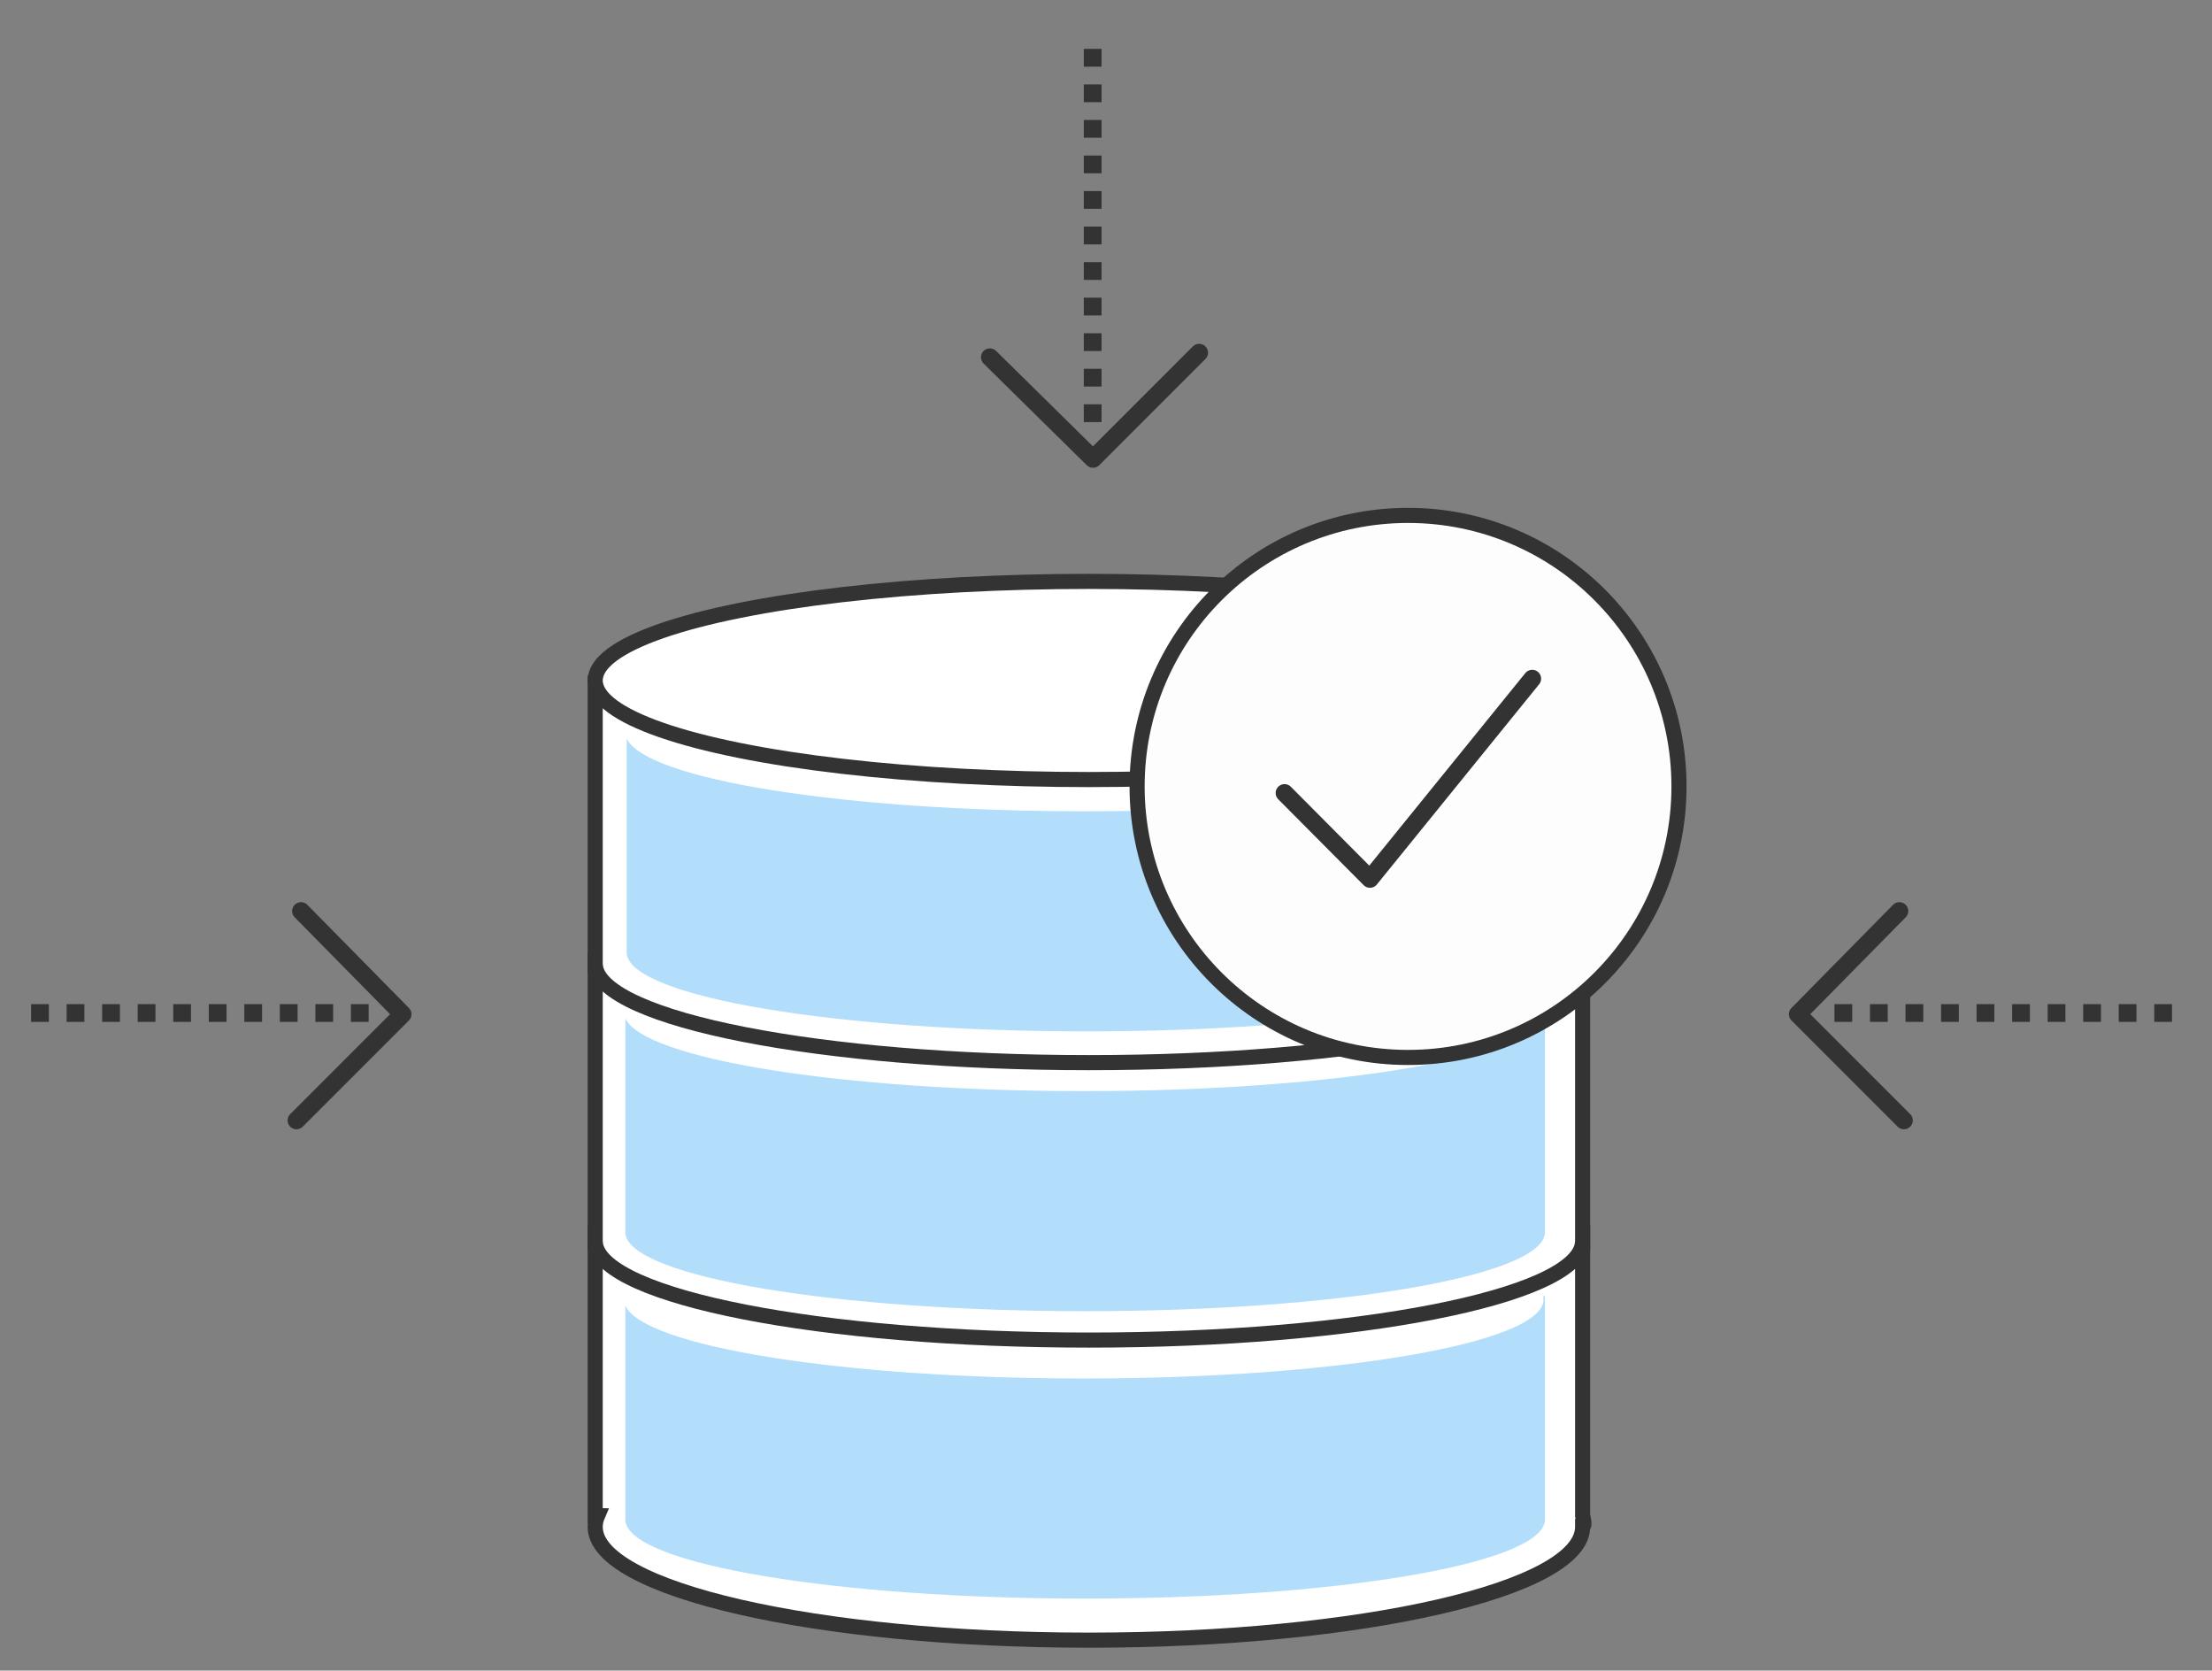
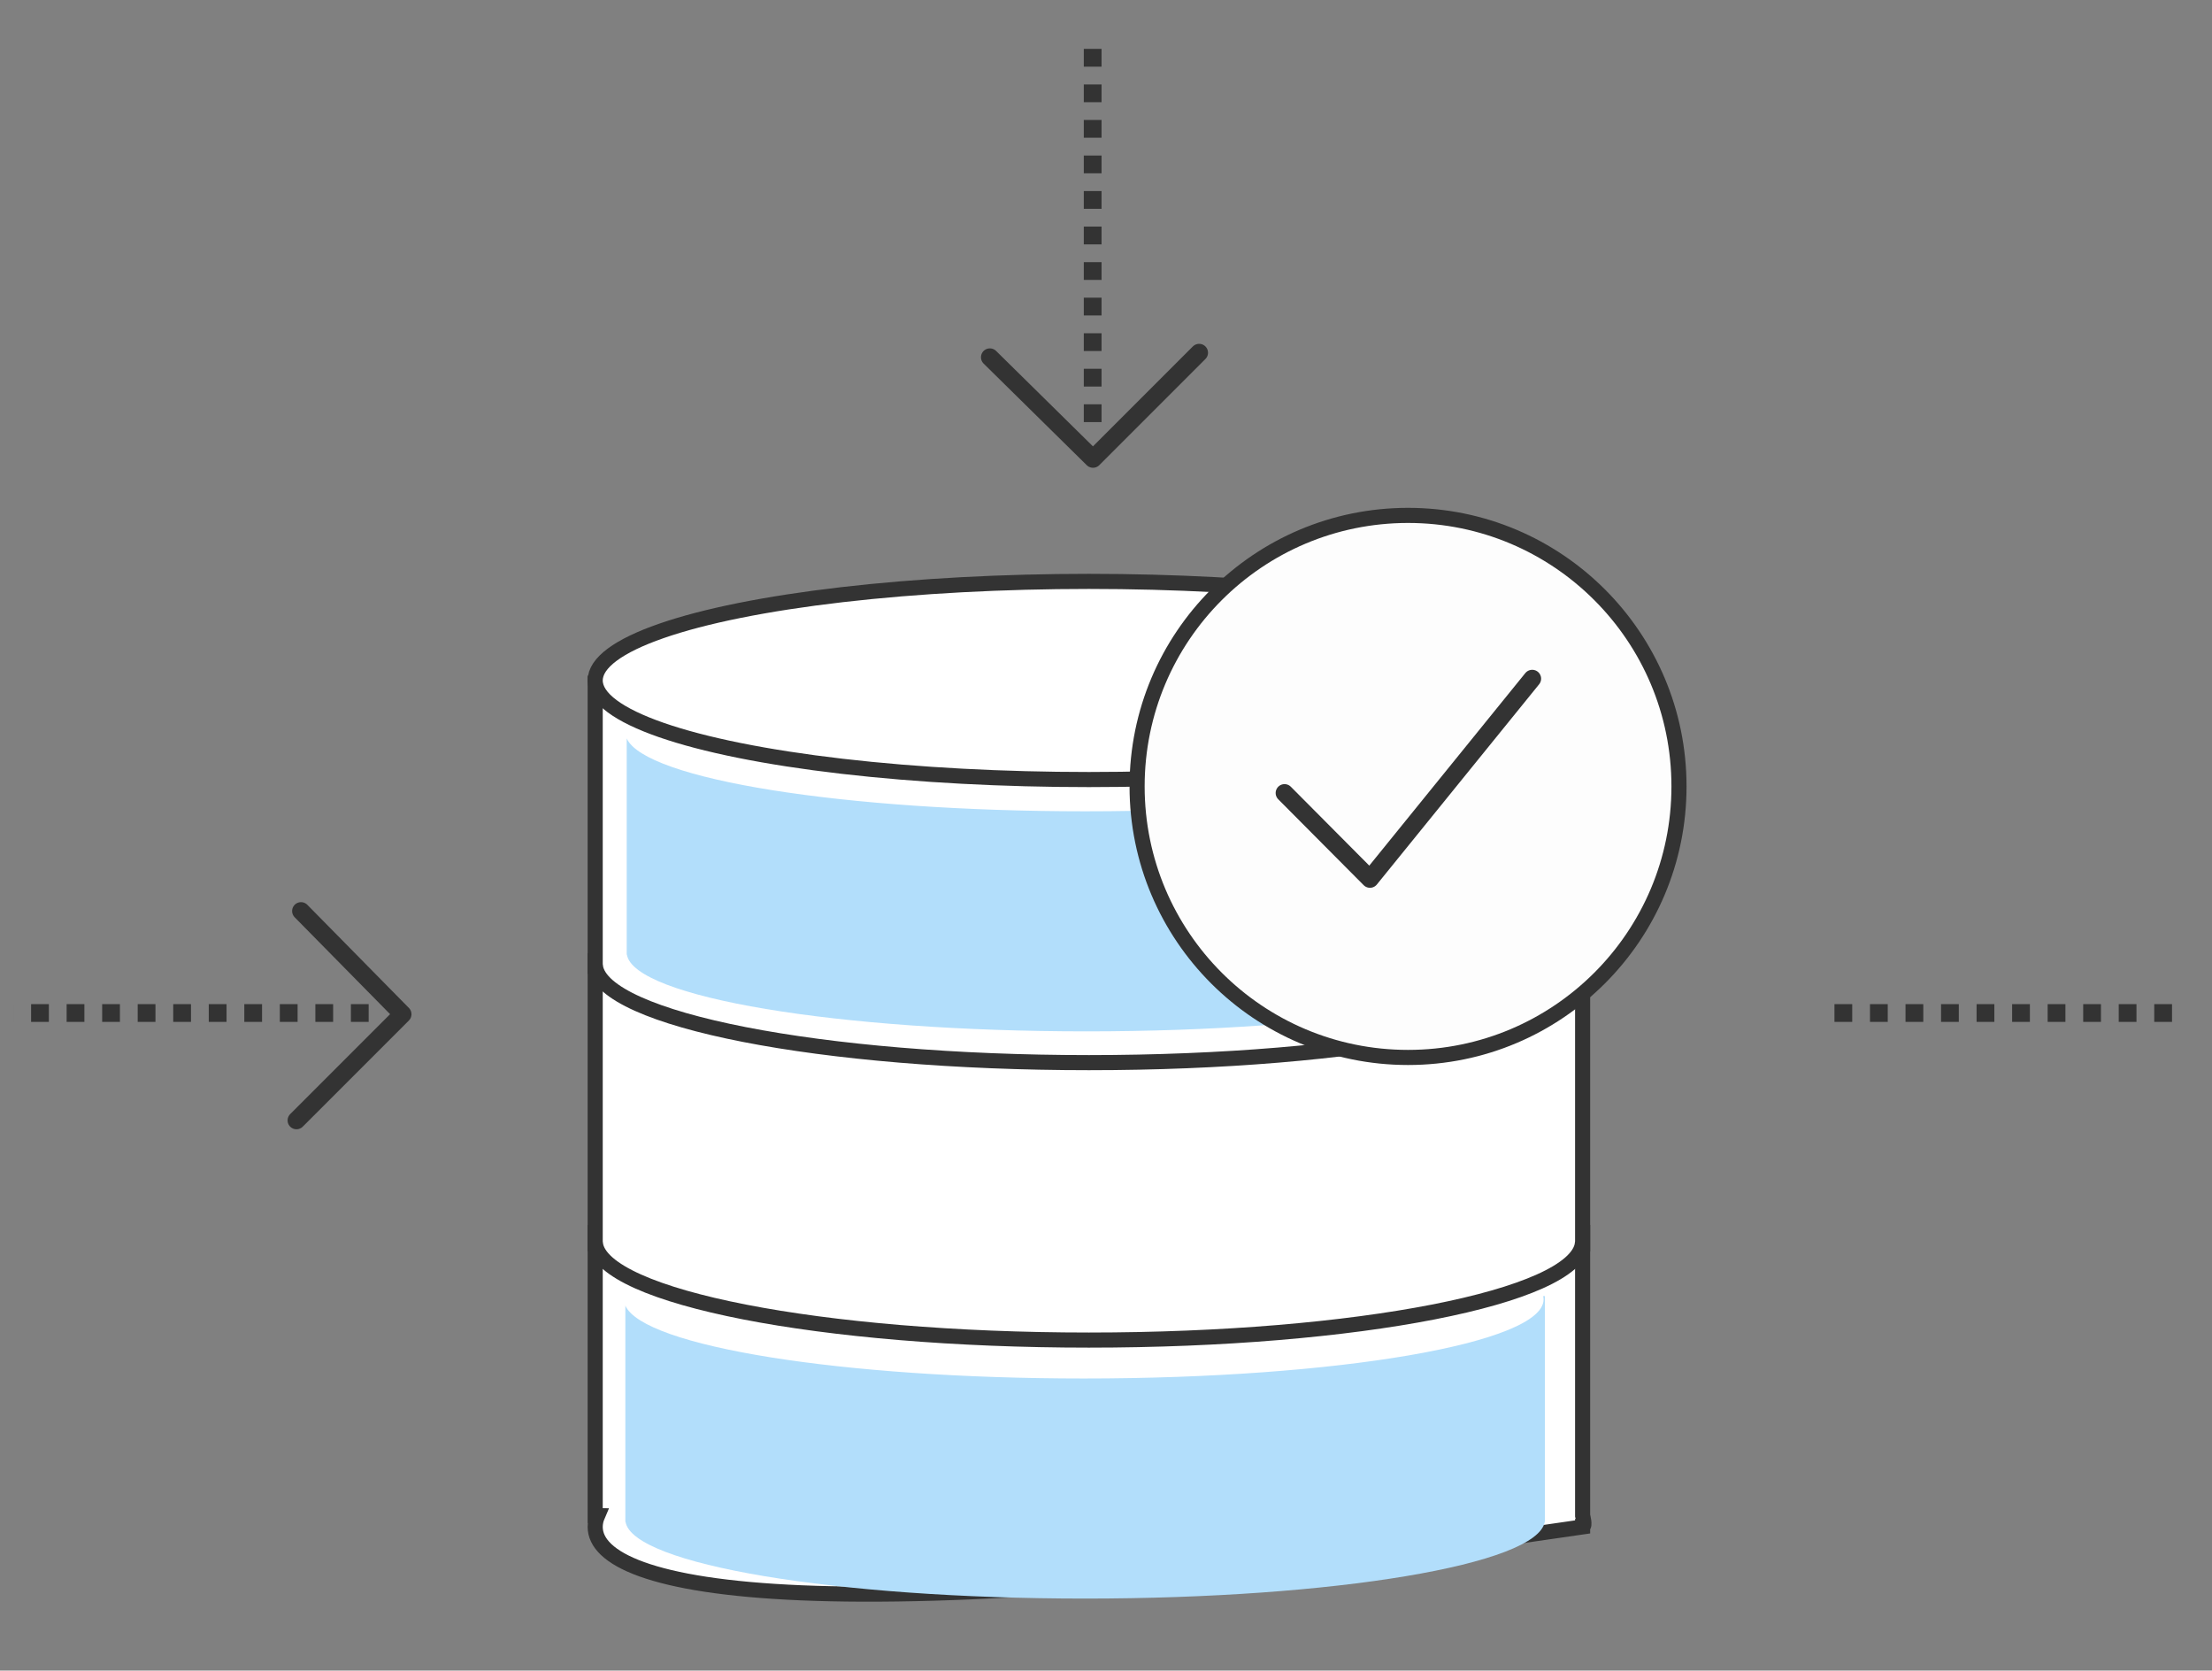
<svg xmlns="http://www.w3.org/2000/svg" width="249px" height="188px" viewBox="0 0 249 188" version="1.1">
  <rect x="0" y="0" width="249" height="188" fill="#808080" stroke="none" />
  <title>import</title>
  <desc>Created with sketchtool.</desc>
  <defs />
  <g id="SQL" stroke="none" stroke-width="1" fill="none" fill-rule="evenodd">
    <g id="sqlyog---website" transform="translate(-733, -1873)">
      <g id="import" transform="translate(734, 1876)">
        <g id="Group-6-Copy-2" transform="translate(66, 62)">
-           <path d="M111.151,106.777 C111.151,106.795 111.152,106.813 111.152,106.831 C111.152,113.869 86.269,119.574 55.576,119.574 C24.882,119.574 0,113.869 0,106.831 C0,106.403 0.092,105.979 0.272,105.561 C0.092,105.558 0,105.557 0,105.557 L0,73.699 L111.152,73.699 L111.152,105.557 C111.152,105.557 111.485,106.777 111.152,106.777 Z" id="Combined-Shape-Copy-2" stroke="#333333" stroke-width="1.7" fill="#FFFFFF" />
+           <path d="M111.151,106.777 C111.151,106.795 111.152,106.813 111.152,106.831 C24.882,119.574 0,113.869 0,106.831 C0,106.403 0.092,105.979 0.272,105.561 C0.092,105.558 0,105.557 0,105.557 L0,73.699 L111.152,73.699 L111.152,105.557 C111.152,105.557 111.485,106.777 111.152,106.777 Z" id="Combined-Shape-Copy-2" stroke="#333333" stroke-width="1.7" fill="#FFFFFF" />
          <path d="M111.129,74.973 C110.289,80.984 85.738,85.805 55.576,85.805 C25.413,85.805 0.863,80.984 0.022,74.973 L0,74.973 L0,43.115 L111.152,43.115 L111.152,74.973 L111.129,74.973 Z" id="Combined-Shape-Copy" stroke="#333333" stroke-width="1.7" fill="#FFFFFF" />
          <path d="M111.129,43.752 C110.289,49.763 85.738,54.584 55.576,54.584 C25.413,54.584 0.863,49.763 0.022,43.752 L0,43.752 L0,11.894 L111.152,11.894 L111.152,43.752 L111.129,43.752 Z" id="Combined-Shape" stroke="#333333" stroke-width="1.7" fill="#FFFFFF" />
          <path d="M3.548,18.098 L3.548,42.426 L3.568,42.426 C4.351,47.219 27.215,51.064 55.305,51.064 C83.396,51.064 106.259,47.219 107.042,42.426 L107.063,42.426 L107.063,17.021 L106.861,17.021 C106.893,17.149 106.909,17.278 106.909,17.407 C106.909,22.318 83.736,26.299 55.152,26.299 C27.919,26.299 5.599,22.686 3.548,18.098 Z" id="Combined-Shape" fill="#B2DEFB" />
-           <path d="M3.394,49.587 L3.394,73.916 L3.415,73.916 C4.197,78.709 27.061,82.553 55.152,82.553 C83.242,82.553 106.106,78.709 106.888,73.916 L106.909,73.916 L106.909,48.511 L106.707,48.511 C106.739,48.639 106.755,48.767 106.755,48.896 C106.755,53.807 83.583,57.788 54.998,57.788 C27.766,57.788 5.445,54.175 3.394,49.587 Z" id="Combined-Shape-Copy-3" fill="#B2DEFB" />
          <path d="M3.394,81.927 L3.394,106.256 L3.415,106.256 C4.197,111.049 27.061,114.894 55.152,114.894 C83.242,114.894 106.106,111.049 106.888,106.256 L106.909,106.256 L106.909,80.851 L106.707,80.851 C106.739,80.979 106.755,81.108 106.755,81.237 C106.755,86.148 83.583,90.129 54.998,90.129 C27.766,90.129 5.445,86.515 3.394,81.927 Z" id="Combined-Shape-Copy-4" fill="#B2DEFB" />
          <ellipse id="Oval-818" stroke="#333333" stroke-width="1.7" fill="#FFFFFF" cx="55.576" cy="11.576" rx="55.576" ry="11.15" />
        </g>
        <circle id="Oval-828-Copy-2" stroke="#333333" stroke-width="1.7" fill="#FDFDFD" cx="157.5" cy="85.5" r="30.5" />
        <path d="M143.597,86.24 L153.213,95.907 L171.48,73.374" id="Path-80" stroke="#333333" stroke-width="2" stroke-linecap="round" stroke-linejoin="round" />
        <path d="M110.426,37.204 L122.037,48.64 L133.984,36.693" id="Path-81" stroke="#333333" stroke-width="2" stroke-linecap="round" stroke-linejoin="round" />
        <path d="M122,44.5 L122,0.5" id="Line" stroke="#333333" stroke-width="2" stroke-linejoin="round" stroke-dasharray="2,2,2,2" />
-         <path d="M195.567,105.839 L207.178,117.276 L219.125,105.329" id="Path-81" stroke="#333333" stroke-width="2" stroke-linecap="round" stroke-linejoin="round" transform="translate(207.346, 111.302) rotate(90) translate(-207.346, -111.302) " />
        <path d="M205.5,111 L245.5,111" id="Line" stroke="#333333" stroke-width="2" stroke-linejoin="round" stroke-dasharray="2,2,2,2" />
        <path d="M26.567,105.839 L38.178,117.276 L50.125,105.329" id="Path-81" stroke="#333333" stroke-width="2" stroke-linecap="round" stroke-linejoin="round" transform="translate(38.346, 111.302) scale(-1, 1) rotate(90) translate(-38.346, -111.302) " />
        <path d="M0.5,111 L40.5,111" id="Line" stroke="#333333" stroke-width="2" stroke-linejoin="round" stroke-dasharray="2,2,2,2" transform="translate(20.5, 111) scale(-1, 1) translate(-20.5, -111) " />
      </g>
    </g>
  </g>
</svg>